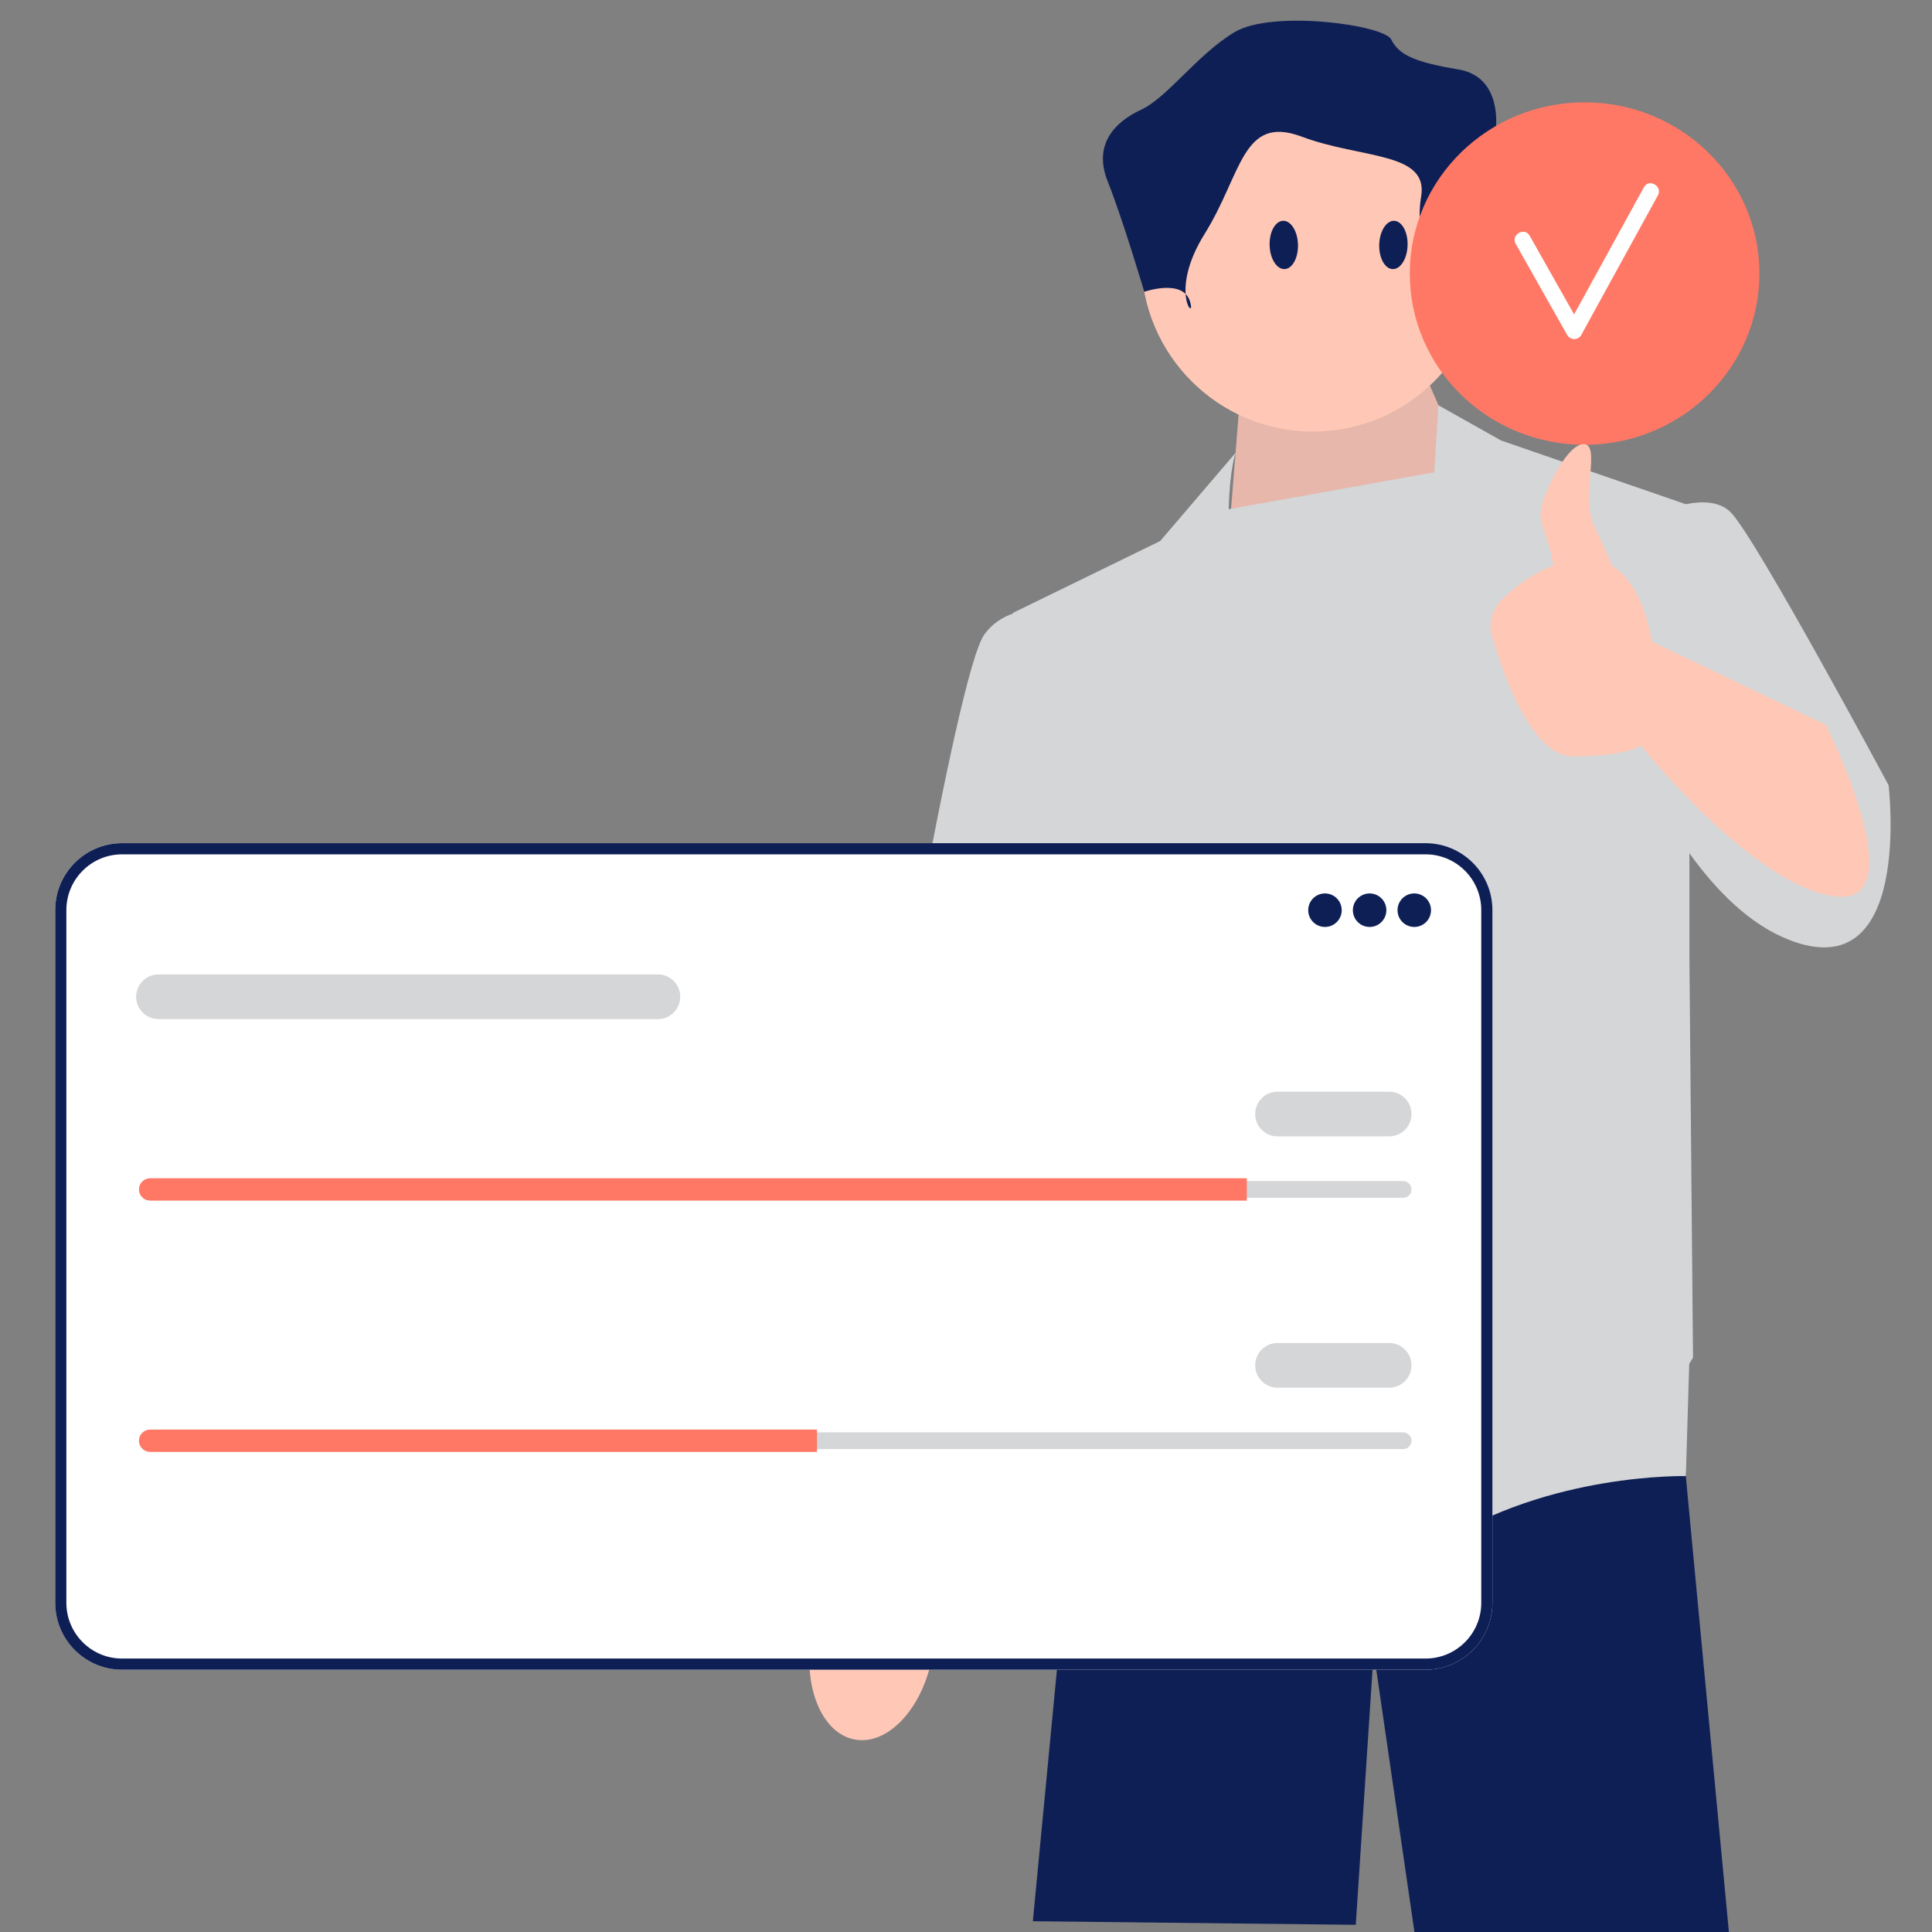
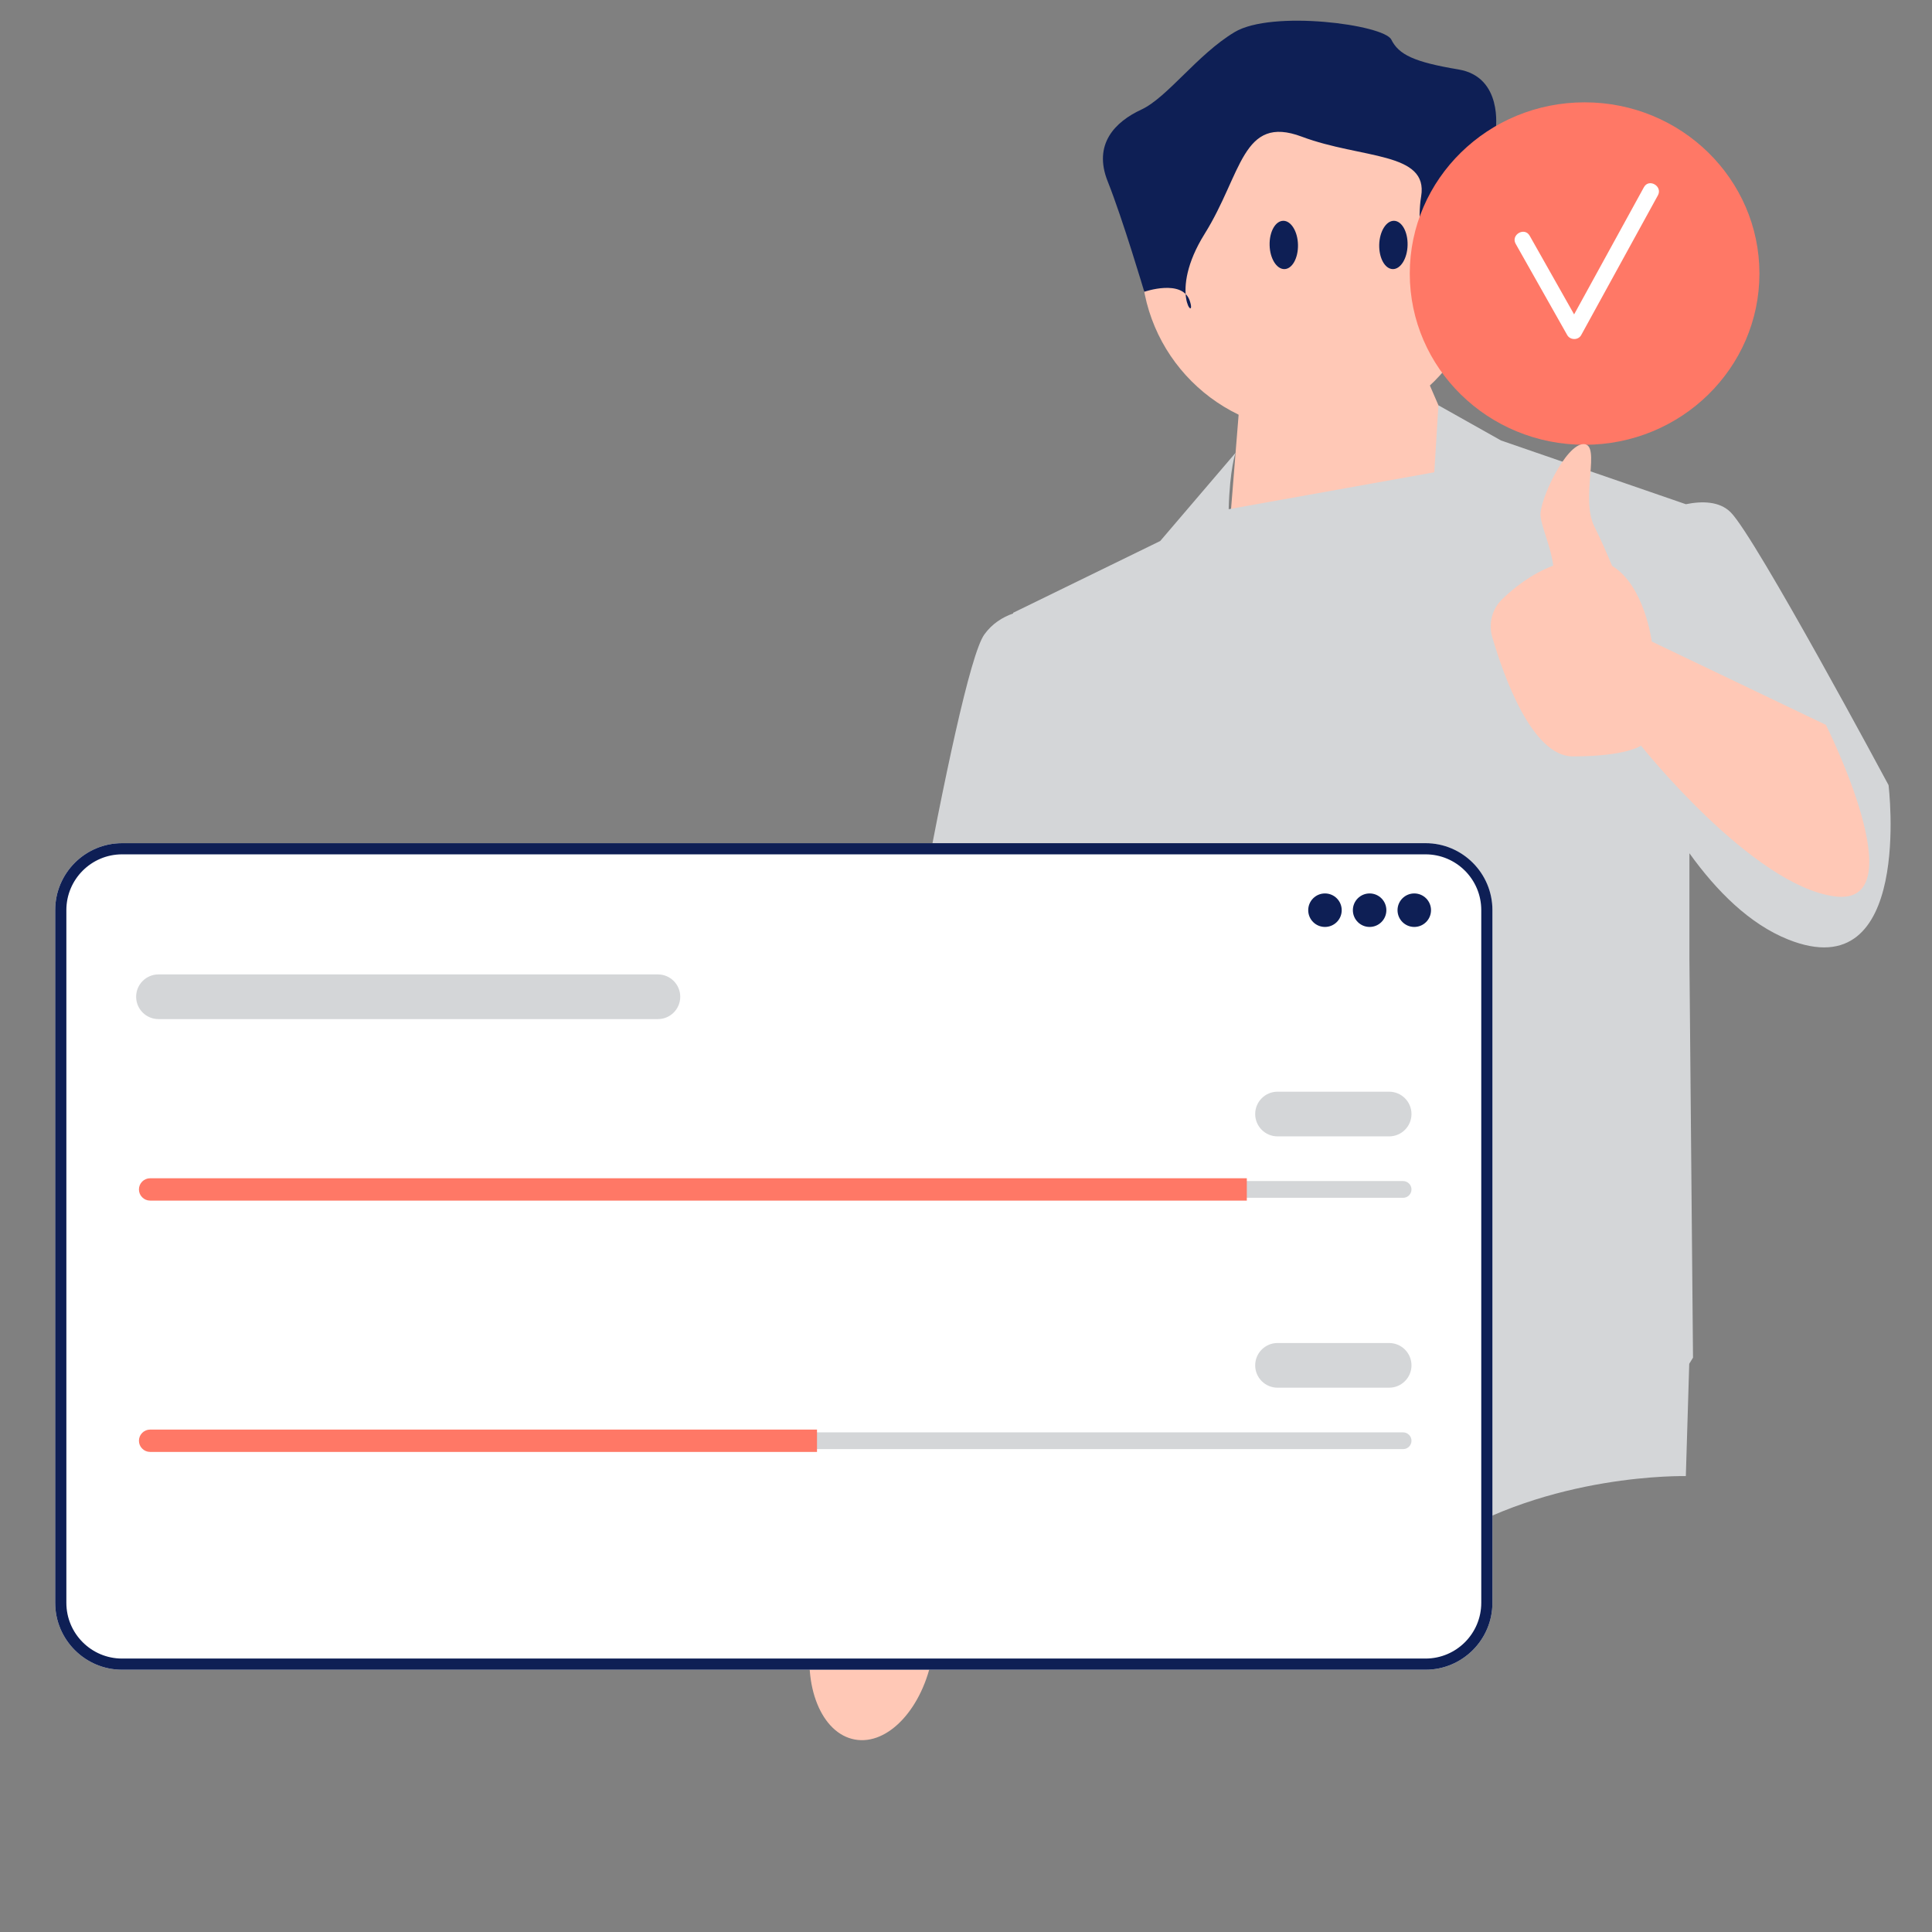
<svg xmlns="http://www.w3.org/2000/svg" width="280" height="280" viewBox="0 0 280 280" fill="none">
  <rect x="0" y="0" width="280" height="280" fill="#808080" stroke="none" />
-   <path d="M244.324 213.805L244.319 213.93L250.564 280H204.993L199.086 239.421L196.486 278.959L149.688 278.439L154.659 226.53L158.887 202.469V202.464L159.521 198.843H243.081L243.19 200.154L244.324 213.805Z" fill="#0E1F55" />
  <path d="M123.894 252.106C128.72 252.986 133.753 247.548 135.135 239.96C135.74 236.638 135.544 233.455 134.729 230.852L135.469 226.478L147.888 167.634C147.888 167.634 170.756 121.866 170.756 113.921C170.755 105.975 164.141 102.079 164.141 102.079L155.19 102.162L127.12 170.754L122.065 221.441L121.247 228.395C119.566 230.543 118.262 233.452 117.657 236.774C116.275 244.362 119.068 251.226 123.894 252.106V252.106Z" fill="#FFC8B6" />
  <path d="M214.946 73.725L206.626 54.477L179.587 59.159L177.768 81.805L214.946 73.725Z" fill="#FFC8B6" />
-   <path opacity="0.1" d="M214.946 73.725L206.626 54.477L179.587 59.159L177.768 81.805L214.946 73.725Z" fill="#0E1F55" />
  <path d="M273.702 113.784C273.702 113.784 254.463 77.887 250.823 74.246C249.203 72.624 246.656 72.602 244.327 73.074L217.545 63.841L208.467 58.738L207.869 68.447L178.067 73.798C178.232 67.878 179.067 65.626 179.067 65.626L168.147 78.408L146.828 88.812L146.84 88.906C145.276 89.452 143.792 90.387 142.669 91.934C138.509 97.656 127.069 167.368 127.069 167.368L151.508 172.571L154.834 151.689L157.228 170.49L159.048 205.606C159.048 205.606 192.326 234.219 208.445 223.814C224.565 213.409 244.324 213.93 244.324 213.93L244.817 197.652C245.168 197.091 245.364 196.762 245.364 196.762L244.844 139.024V123.66C248.805 129.181 253.585 133.93 259.143 136.154C277.342 143.437 273.702 113.784 273.702 113.784V113.784Z" fill="#D4D6D8" />
  <path d="M190.28 62.546C204.018 62.546 215.155 51.403 215.155 37.658C215.155 23.913 204.018 12.771 190.28 12.771C176.542 12.771 165.405 23.913 165.405 37.658C165.405 51.403 176.542 62.546 190.28 62.546Z" fill="#FFC8B6" />
  <path d="M208.126 44.692C208.126 44.692 210.289 37.117 215.156 37.658C220.022 38.199 221.104 33.871 220.022 31.707C218.941 29.543 216.778 18.722 216.778 18.722C216.778 18.722 217.859 11.148 211.37 10.066C204.881 8.984 202.718 7.902 201.637 5.737C200.555 3.573 184.332 1.409 178.925 4.655C173.517 7.902 169.191 14.13 165.406 15.885C161.621 17.64 158.376 20.886 160.539 26.297C162.702 31.707 165.839 42.288 165.839 42.288C165.839 42.288 171.354 40.363 172.436 43.61C173.517 46.856 169.191 42.528 174.599 33.871C180.006 25.215 180.006 16.558 188.658 19.804C197.311 23.05 207.044 21.968 205.963 28.461C204.881 34.953 208.126 44.692 208.126 44.692V44.692Z" fill="#0E1F55" />
  <path d="M206.604 241.989H17.689C12.346 241.989 8 237.64 8 232.295V131.893C8 126.548 12.346 122.199 17.689 122.199H206.604C211.947 122.199 216.293 126.548 216.293 131.893V232.295C216.293 237.64 211.947 241.989 206.604 241.989V241.989Z" fill="white" />
  <path d="M206.604 241.989H17.689C12.346 241.989 8 237.64 8 232.295V131.893C8 126.548 12.346 122.199 17.689 122.199H206.604C211.947 122.199 216.293 126.548 216.293 131.893V232.295C216.293 237.64 211.947 241.989 206.604 241.989V241.989ZM17.689 123.818C13.239 123.818 9.618 127.44 9.618 131.893V232.295C9.618 236.748 13.239 240.37 17.689 240.37H206.604C211.055 240.37 214.675 236.748 214.675 232.295V131.893C214.675 127.44 211.055 123.818 206.604 123.818H17.689Z" fill="#0E1F55" />
  <path d="M192.024 134.34C193.364 134.34 194.451 133.253 194.451 131.912C194.451 130.571 193.364 129.484 192.024 129.484C190.683 129.484 189.597 130.571 189.597 131.912C189.597 133.253 190.683 134.34 192.024 134.34Z" fill="#0E1F55" />
  <path d="M198.495 134.34C199.836 134.34 200.922 133.253 200.922 131.912C200.922 130.571 199.836 129.484 198.495 129.484C197.155 129.484 196.068 130.571 196.068 131.912C196.068 133.253 197.155 134.34 198.495 134.34Z" fill="#0E1F55" />
  <path d="M204.967 134.34C206.307 134.34 207.394 133.253 207.394 131.912C207.394 130.571 206.307 129.484 204.967 129.484C203.627 129.484 202.54 130.571 202.54 131.912C202.54 133.253 203.627 134.34 204.967 134.34Z" fill="#0E1F55" />
  <path d="M21.753 171.167C21.084 171.167 20.539 171.712 20.539 172.381C20.539 172.708 20.665 173.01 20.894 173.233C21.125 173.469 21.427 173.595 21.753 173.595H203.349C204.019 173.595 204.563 173.051 204.563 172.381C204.563 172.055 204.437 171.753 204.208 171.53C203.977 171.294 203.675 171.167 203.349 171.167H21.753Z" fill="#D4D6D8" />
  <path d="M180.698 170.763V174H21.753C21.308 174 20.903 173.822 20.612 173.523C20.313 173.231 20.135 172.827 20.135 172.381C20.135 171.491 20.863 170.763 21.753 170.763H180.698Z" fill="#FF7866" />
  <path d="M201.327 164.692H185.147C183.363 164.692 181.911 163.24 181.911 161.455C181.911 159.669 183.363 158.217 185.147 158.217H201.327C203.111 158.217 204.563 159.669 204.563 161.455C204.563 163.24 203.111 164.692 201.327 164.692Z" fill="#D4D6D8" />
  <path d="M95.35 147.695H22.966C21.182 147.695 19.73 146.243 19.73 144.457C19.73 142.672 21.182 141.22 22.966 141.22H95.35C97.135 141.22 98.586 142.672 98.586 144.457C98.586 146.243 97.135 147.695 95.35 147.695Z" fill="#D4D6D8" />
  <path d="M21.753 207.59C21.084 207.59 20.539 208.134 20.539 208.804C20.539 209.13 20.665 209.432 20.894 209.655C21.125 209.892 21.427 210.018 21.753 210.018H203.349C204.019 210.018 204.563 209.473 204.563 208.804C204.563 208.478 204.437 208.176 204.208 207.953C203.977 207.716 203.675 207.59 203.349 207.59H21.753Z" fill="#D4D6D8" />
  <path d="M118.406 207.185V210.423H21.753C21.308 210.423 20.903 210.245 20.612 209.945C20.313 209.654 20.135 209.249 20.135 208.804C20.135 207.914 20.863 207.185 21.753 207.185H118.406Z" fill="#FF7866" />
  <path d="M201.327 201.115H185.147C183.363 201.115 181.911 199.663 181.911 197.877C181.911 196.092 183.363 194.64 185.147 194.64H201.327C203.111 194.64 204.563 196.092 204.563 197.877C204.563 199.663 203.111 201.115 201.327 201.115Z" fill="#D4D6D8" />
  <path d="M203.998 35.525C204.044 33.595 203.167 32.022 202.027 32C200.896 31.985 199.932 33.544 199.886 35.475C199.846 37.405 200.717 38.985 201.864 39C202.99 39.011 203.957 37.46 203.998 35.525Z" fill="#0E1F55" />
  <path d="M186.143 39C187.276 38.987 188.152 37.405 188.113 35.475C188.074 33.544 187.11 31.985 185.975 32C184.833 32.02 183.954 33.595 184.002 35.525C184.043 37.46 185.012 39.011 186.143 39Z" fill="#0E1F55" />
  <path d="M229.652 64.461C243.645 64.461 254.989 53.351 254.989 39.646C254.989 25.941 243.645 14.831 229.652 14.831C215.659 14.831 204.315 25.941 204.315 39.646C204.315 53.351 215.659 64.461 229.652 64.461Z" fill="#FF7866" />
  <path d="M238.251 27.129C234.878 33.274 231.505 39.419 228.132 45.564C225.982 41.764 223.844 37.957 221.689 34.16C220.945 32.848 218.92 34.028 219.666 35.342C222.165 39.744 224.637 44.161 227.135 48.563C227.562 49.316 228.735 49.333 229.158 48.563C232.863 41.813 236.568 35.062 240.274 28.312C241 26.989 238.978 25.805 238.251 27.129V27.129Z" fill="white" />
  <path d="M264.628 105.056L239.384 92.974C239.384 92.974 238.37 84.888 233.636 82.004C232.832 80.083 231.906 77.972 231.065 76.3C228.985 72.165 232.104 64.361 229.505 64.361C226.905 64.361 223.061 72.568 223.265 74.766C223.421 76.453 224.815 79.399 225.103 81.977C221.932 83.173 219.375 85.224 217.693 86.856C216.238 88.269 215.697 90.377 216.266 92.325C217.914 97.968 222.033 109.622 227.945 109.622C235.744 109.622 237.824 108.061 237.824 108.061C237.824 108.061 253.943 128.351 265.903 129.911C277.862 131.472 264.628 105.056 264.628 105.056V105.056Z" fill="#FFC8B6" />
</svg>